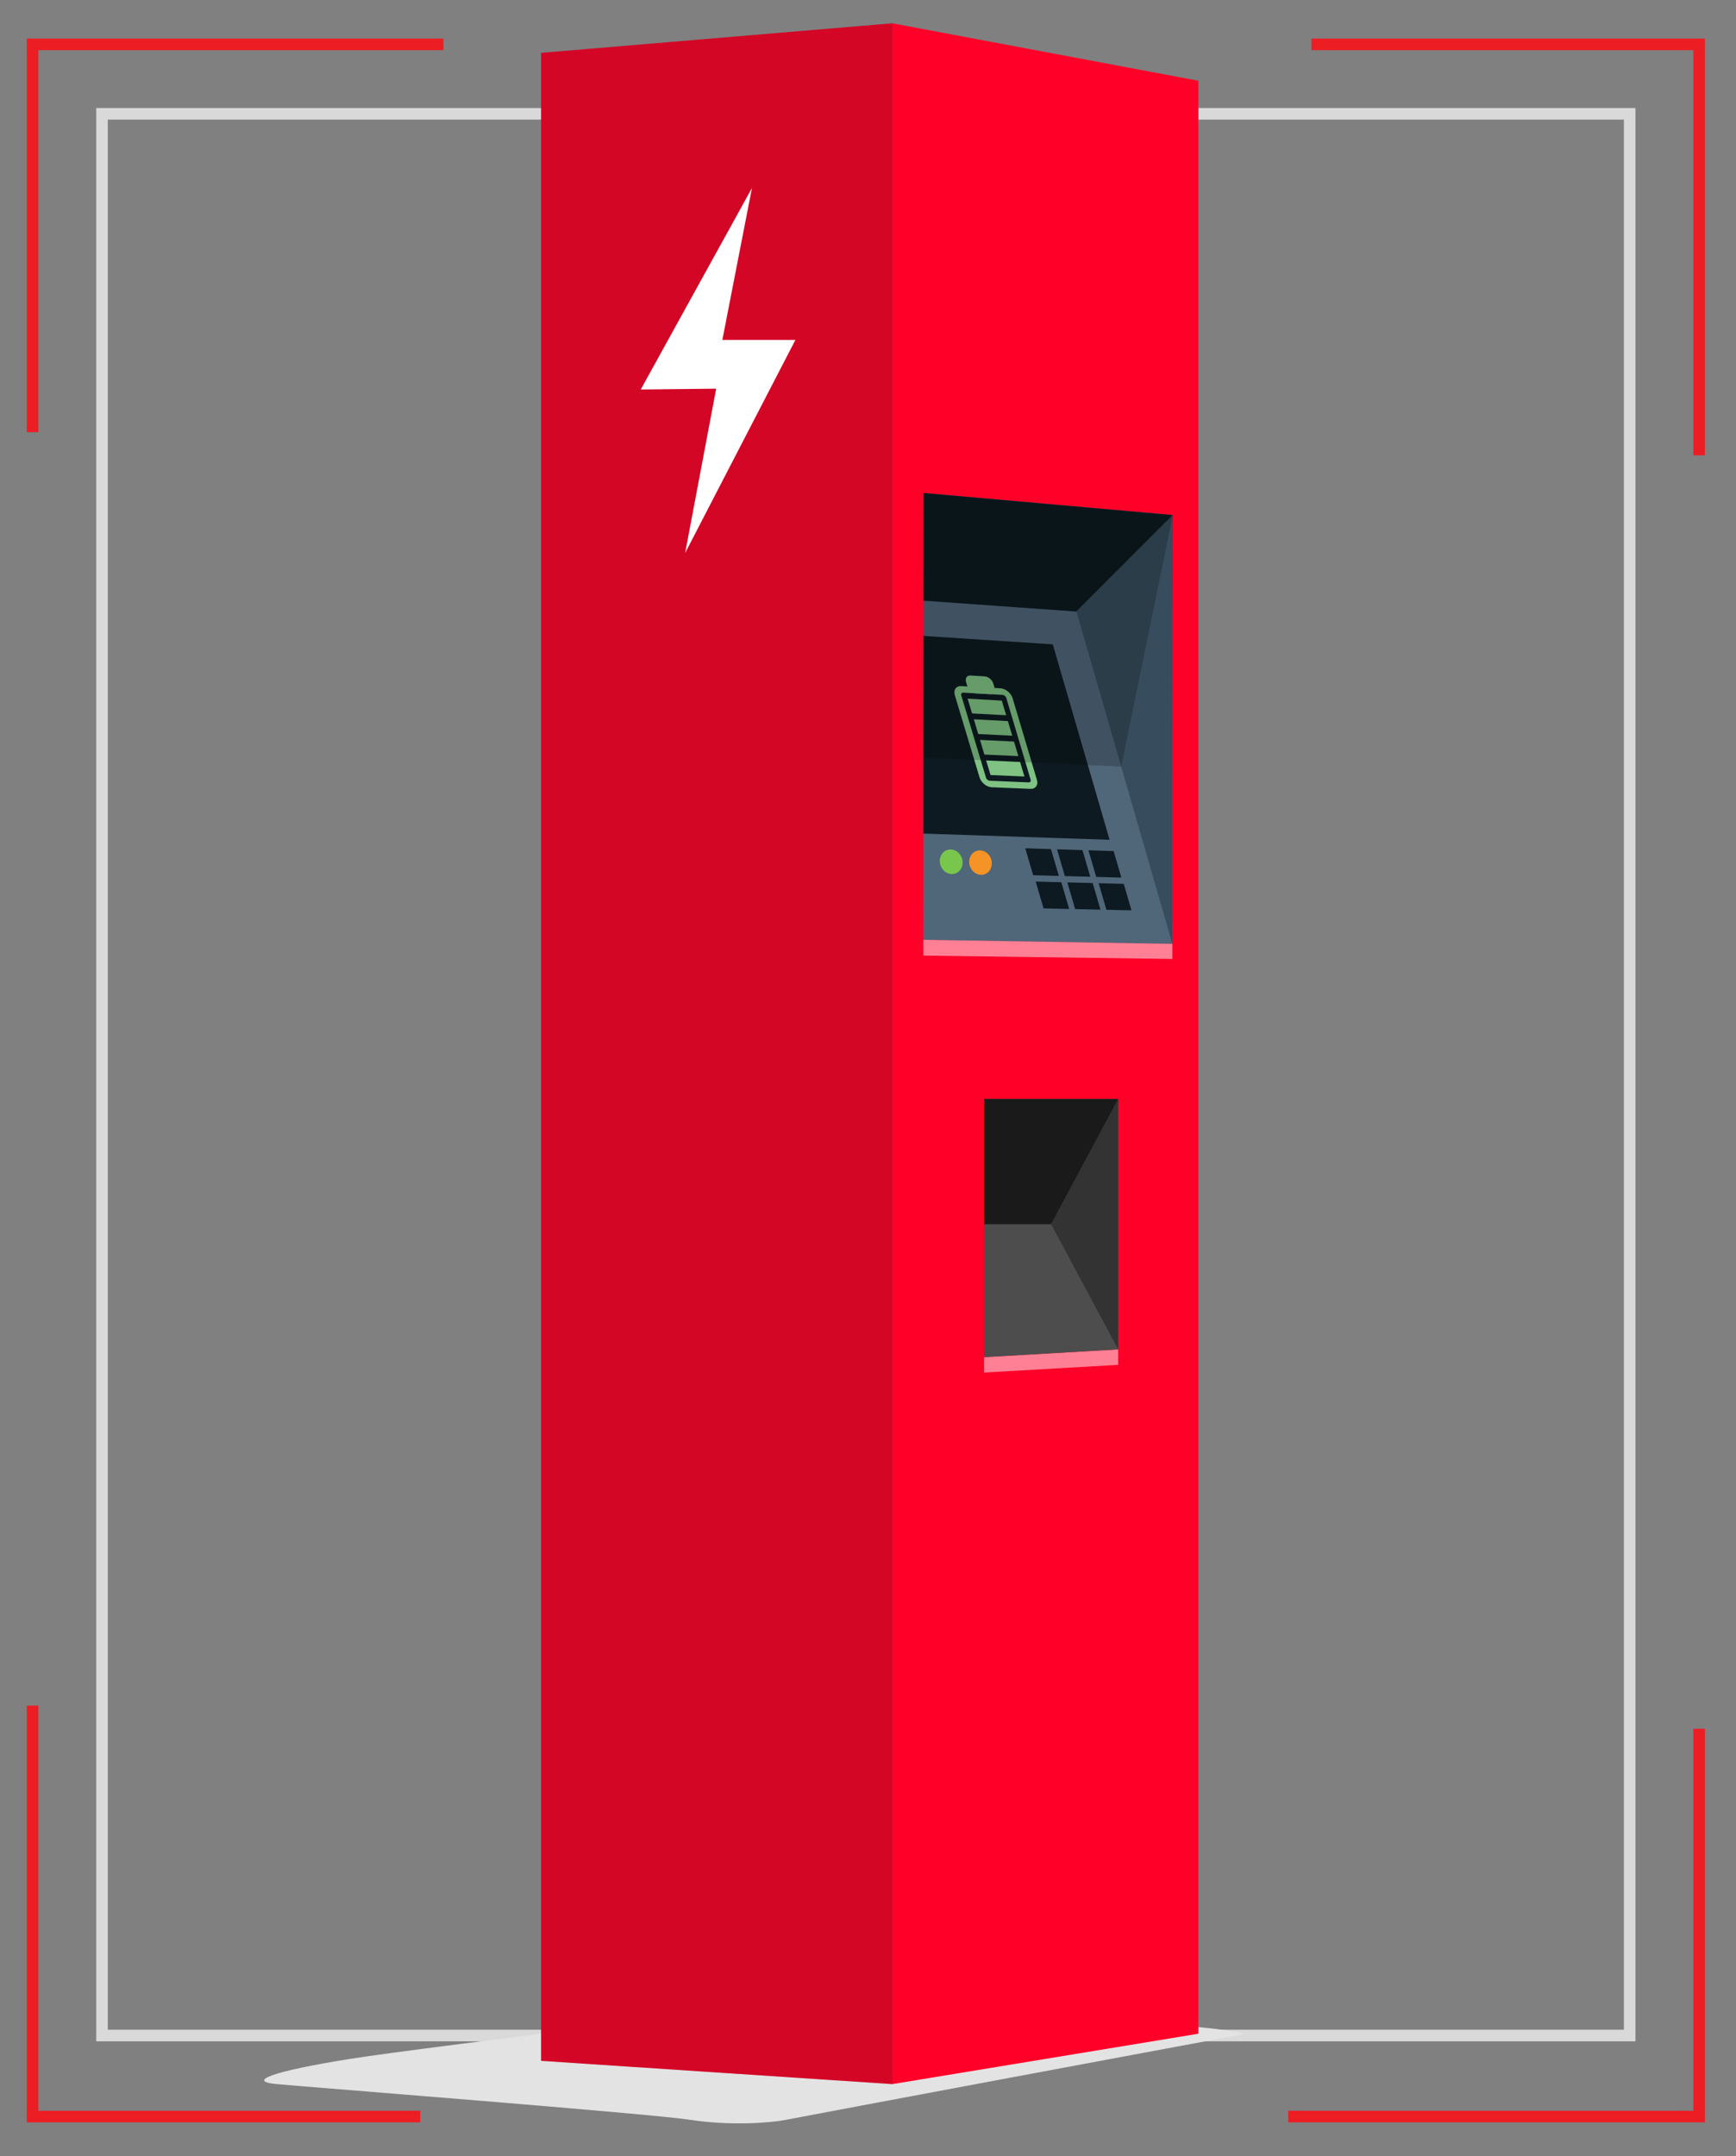
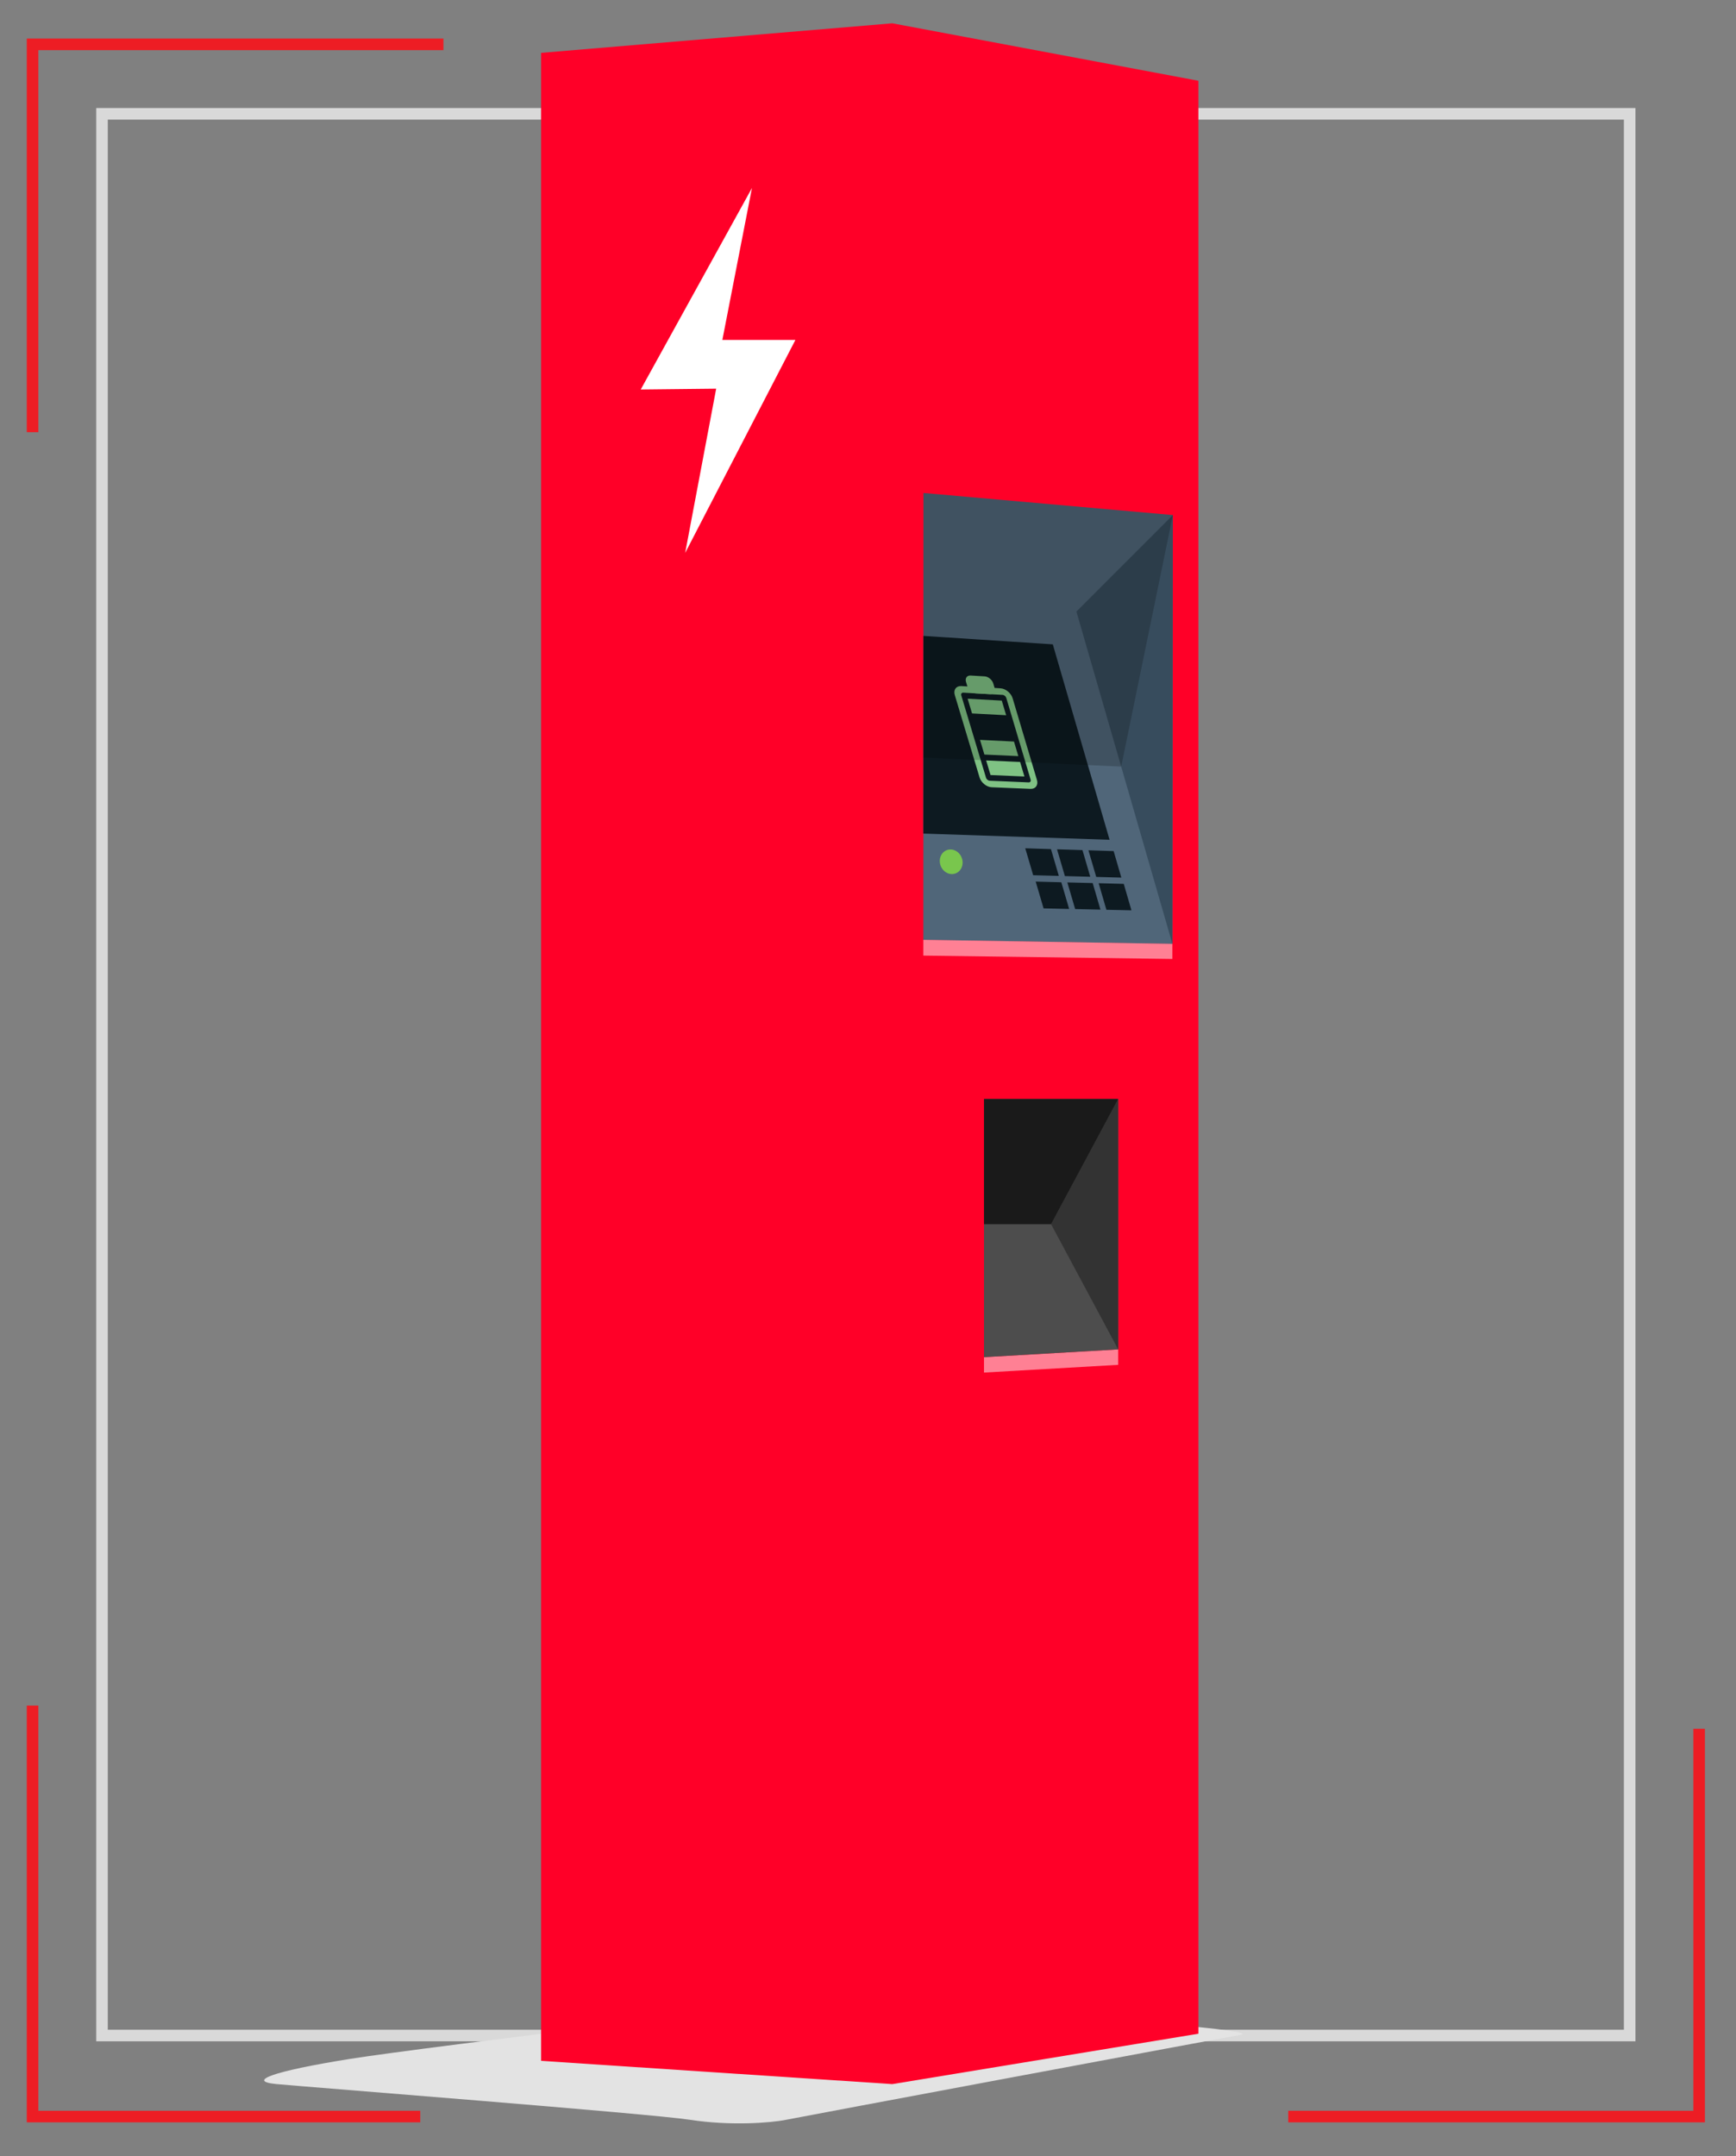
<svg xmlns="http://www.w3.org/2000/svg" version="1.1" id="Calque_1" x="0px" y="0px" width="150px" height="186.257px" viewBox="0 0 150 186.257" enable-background="new 0 0 150 186.257" xml:space="preserve">
  <rect x="0" y="0" width="150" height="186.257" fill="#808080" stroke="none" />
  <rect x="8.814" y="9.833" fill="none" stroke="#D9D9D9" stroke-miterlimit="10" width="132" height="166" />
  <g>
    <polyline fill="none" stroke="#ED1D24" stroke-miterlimit="10" points="146.814,149.333 146.814,182.833 111.314,182.833  " />
    <polyline fill="none" stroke="#ED1D24" stroke-miterlimit="10" points="36.314,182.833 2.814,182.833 2.814,147.333  " />
    <polyline fill="none" stroke="#ED1D24" stroke-miterlimit="10" points="2.814,37.333 2.814,3.833 38.314,3.833  " />
-     <polyline fill="none" stroke="#ED1D24" stroke-miterlimit="10" points="113.314,3.833 146.814,3.833 146.814,39.333  " />
  </g>
  <g>
    <path fill="#E3E3E3" d="M103.547,175.104c0,0,4.914,0.47,3.6,0.683c-1.447,0.236-37.894,7.059-39.229,7.326   c-1.336,0.269-4.811,0.535-8.285,0c-3.474-0.532-33.047-2.835-35.719-3.083c-2.673-0.248-0.357-1.107,6.322-2.177   c6.682-1.068,43.382-5.429,43.382-5.429L103.547,175.104z" />
    <g>
      <polygon fill="#FF0028" points="77.102,2.013 103.547,6.976 103.547,175.677 77.102,180.03 46.755,178.021 46.755,4.567   " />
-       <polygon opacity="0.2" fill="#231F20" points="46.755,4.567 77.102,2.013 77.102,180.03 46.755,178.021   " />
      <polygon opacity="0.5" fill="#FFFFFF" points="96.619,116.565 85.022,117.236 85.022,118.566 96.619,117.898   " />
      <polygon fill="#4D4D4D" points="96.619,94.931 85.022,94.931 85.022,117.236 96.619,116.565   " />
      <polygon fill="#333333" points="96.619,94.931 90.819,105.748 96.619,116.565   " />
      <polygon fill="#1A1A1A" points="90.819,105.748 96.619,94.931 85.022,94.931 85.022,105.748   " />
      <g>
        <g>
          <polygon fill="#506679" points="101.341,44.493 79.791,42.585 79.78,81.185 101.301,81.532     " />
          <polygon opacity="0.5" fill="#FFFFFF" points="101.301,81.532 79.78,81.185 79.779,82.547 101.3,82.838     " />
-           <polygon fill="#0D1A21" points="93.009,52.828 79.788,51.887 79.791,42.585 101.341,44.493     " />
          <polygon fill="#374C5D" points="101.341,44.493 93.009,52.828 101.301,81.532     " />
          <g>
            <polygon fill="#0D1A21" points="90.968,55.66 79.787,54.93 79.781,72.007 95.874,72.543      " />
            <g>
              <polygon fill="#0D1A21" points="89.273,75.603 91.489,75.662 90.81,73.349 88.588,73.277       " />
              <polygon fill="#0D1A21" points="92.011,75.677 94.204,75.736 93.531,73.433 91.333,73.364       " />
              <polygon fill="#0D1A21" points="94.72,75.749 96.89,75.809 96.225,73.519 94.048,73.45       " />
              <polygon fill="#0D1A21" points="90.171,78.469 92.38,78.518 91.703,76.212 89.489,76.153       " />
              <polygon fill="#0D1A21" points="92.9,78.528 95.084,78.576 94.415,76.28 92.224,76.226       " />
              <polygon fill="#0D1A21" points="95.599,78.588 97.762,78.634 97.099,76.351 94.93,76.294       " />
            </g>
            <g>
              <g>
                <path fill="#7FC284" d="M89.049,68.144l-3.365-0.139c-0.44-0.02-0.909-0.4-1.045-0.85l-2.14-7.114         c-0.135-0.453,0.116-0.802,0.562-0.776l3.398,0.195c0.439,0.025,0.906,0.413,1.039,0.862l2.098,7.046         C89.73,67.813,89.484,68.161,89.049,68.144z M83.233,59.833c-0.137-0.007-0.215,0.102-0.172,0.241l2.135,7.105         c0.041,0.139,0.185,0.255,0.32,0.262l3.367,0.144c0.135,0.003,0.21-0.102,0.168-0.24l-2.102-7.055         c-0.041-0.138-0.184-0.257-0.32-0.264L83.233,59.833z" />
              </g>
              <polygon fill="#7FC284" points="88.515,67.076 85.588,66.95 85.208,65.686 88.141,65.818       " />
              <polygon fill="#7FC284" points="87.99,65.316 85.057,65.18 84.677,63.913 87.614,64.058       " />
-               <polygon fill="#7FC284" points="87.464,63.552 84.524,63.406 84.144,62.136 87.087,62.29       " />
              <polygon fill="#7FC284" points="86.938,61.784 83.991,61.628 83.61,60.356 86.559,60.521       " />
              <path fill="#7FC284" d="M85.937,59.419c0.096,0.318-0.081,0.563-0.393,0.545l-1.217-0.068        c-0.313-0.017-0.648-0.294-0.743-0.612l-0.115-0.382c-0.095-0.32,0.084-0.566,0.396-0.549l1.219,0.073        c0.312,0.019,0.645,0.295,0.74,0.613L85.937,59.419z" />
            </g>
-             <path fill="#F69326" d="M85.668,74.317c0.134,0.572-0.18,1.125-0.702,1.234c-0.523,0.112-1.057-0.263-1.192-0.838       c-0.135-0.574,0.18-1.129,0.705-1.236C85.001,73.37,85.533,73.746,85.668,74.317z" />
            <path fill="#79C64D" d="M83.145,74.245c0.136,0.572-0.181,1.129-0.708,1.24c-0.528,0.112-1.068-0.268-1.204-0.846       c-0.137-0.574,0.181-1.132,0.711-1.242C82.473,73.291,83.009,73.669,83.145,74.245z" />
          </g>
        </g>
        <polygon opacity="0.2" points="79.791,42.585 101.341,44.493 96.878,66.22 79.784,65.438    " />
      </g>
      <polygon fill="#FFFFFF" points="62.416,29.362 68.727,29.366 59.202,47.763 61.882,33.575 55.363,33.646 64.973,16.241   " />
    </g>
  </g>
</svg>